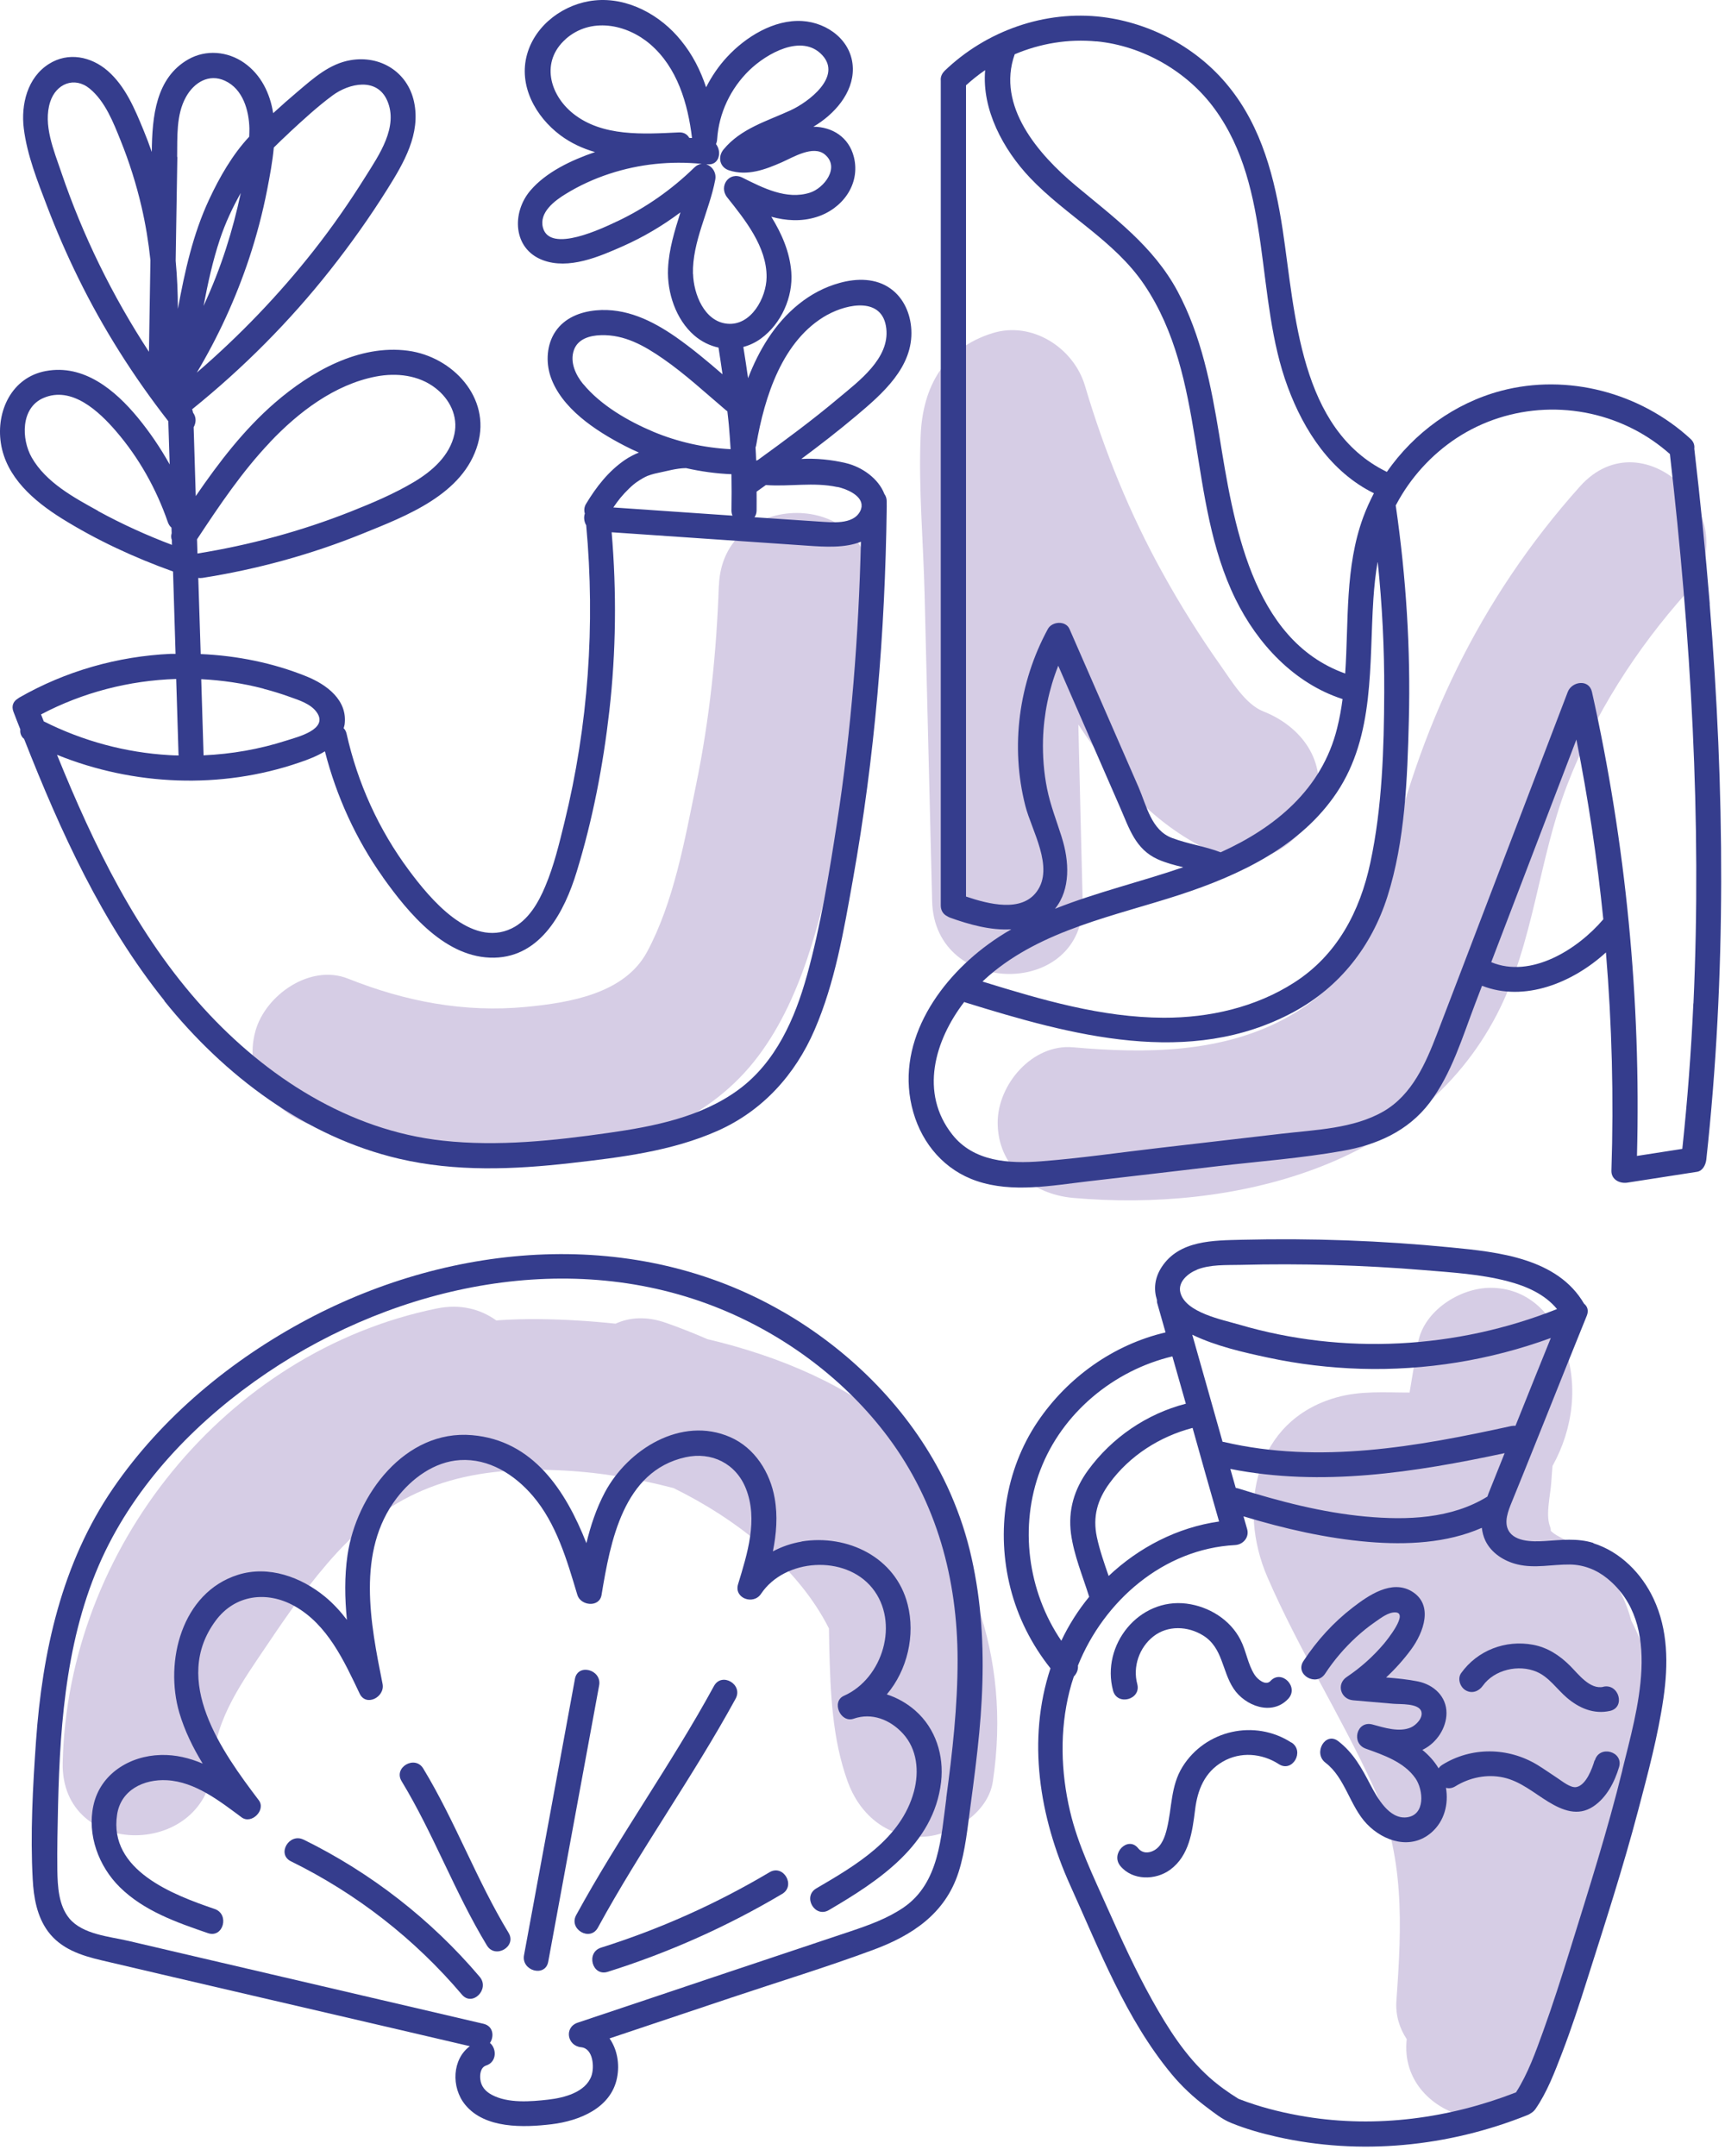
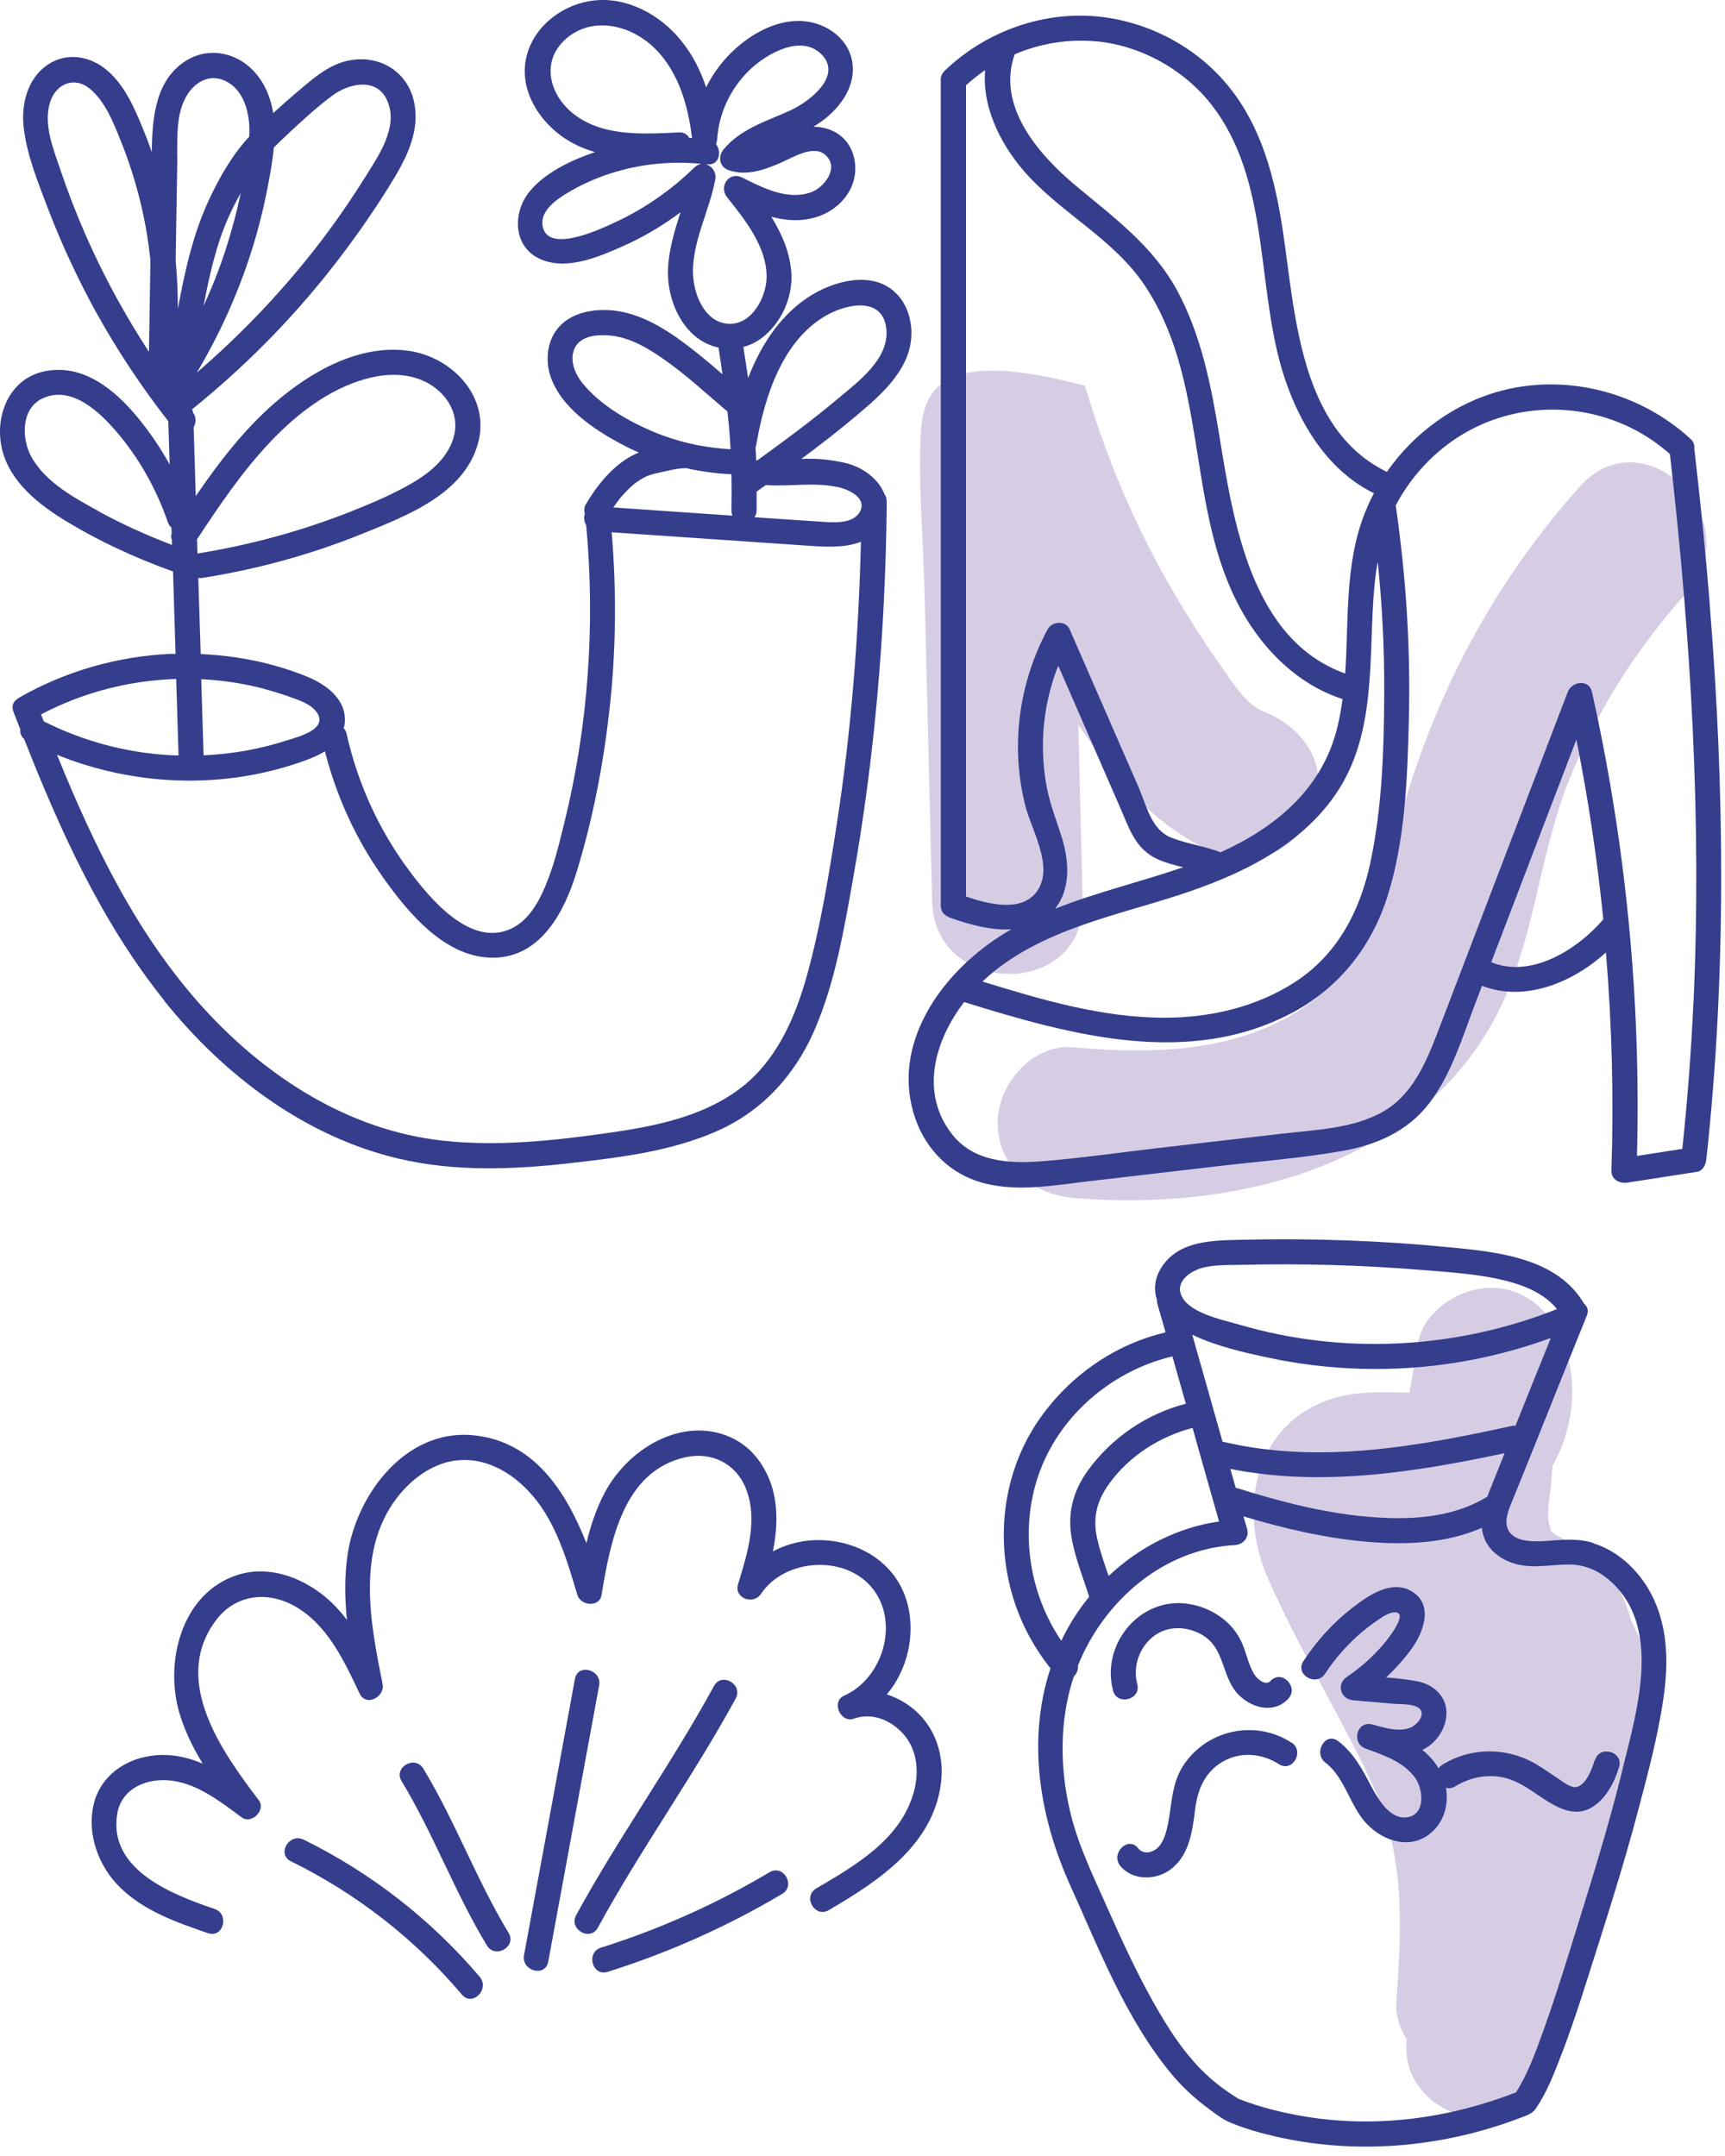
<svg xmlns="http://www.w3.org/2000/svg" fill="none" height="100%" overflow="visible" preserveAspectRatio="none" style="display: block;" viewBox="0 0 164 205" width="100%">
  <g id="Group">
-     <path d="M120.101 67.64C118.381 66.96 117.071 64.72 116.031 63.26C114.051 60.46 112.231 57.55 110.571 54.55C107.411 48.85 105.001 42.92 103.151 36.68C102.081 33.07 98.111 30.5 94.351 31.68C89.781 33.11 87.731 36.75 87.531 41.37C87.311 46.34 87.781 51.44 87.901 56.41C88.141 66.17 88.381 75.94 88.621 85.7C88.851 94.89 103.161 94.93 102.931 85.7C102.791 80.1 102.651 74.49 102.521 68.89C106.031 74.22 110.161 79.02 116.301 81.44C119.901 82.86 124.161 79.89 125.101 76.44C126.221 72.38 123.711 69.06 120.101 67.64Z" fill="#D6CDE5" id="Vector" />
+     <path d="M120.101 67.64C118.381 66.96 117.071 64.72 116.031 63.26C114.051 60.46 112.231 57.55 110.571 54.55C107.411 48.85 105.001 42.92 103.151 36.68C89.781 33.11 87.731 36.75 87.531 41.37C87.311 46.34 87.781 51.44 87.901 56.41C88.141 66.17 88.381 75.94 88.621 85.7C88.851 94.89 103.161 94.93 102.931 85.7C102.791 80.1 102.651 74.49 102.521 68.89C106.031 74.22 110.161 79.02 116.301 81.44C119.901 82.86 124.161 79.89 125.101 76.44C126.221 72.38 123.711 69.06 120.101 67.64Z" fill="#D6CDE5" id="Vector" />
    <path d="M150.211 46.25C140.651 56.94 134.811 69.28 131.741 83.22C130.411 89.26 127.941 93.64 122.421 96.71C116.221 100.16 108.891 100.19 102.011 99.58C98.151 99.24 94.851 103.11 94.851 106.74C94.851 110.9 98.141 113.55 102.011 113.9C117.111 115.24 134.741 111.04 142.301 96.48C145.831 89.68 146.251 81.78 148.991 74.65C151.571 67.94 155.551 61.72 160.331 56.37C166.461 49.52 156.371 39.37 150.211 46.25Z" fill="#D6CDE5" id="Vector_2" />
-     <path d="M68.341 55.67C68.121 62.03 67.471 68.32 66.191 74.56C65.111 79.81 64.071 85.77 61.511 90.52C59.371 94.48 54.171 95.34 50.021 95.74C44.131 96.3 38.551 95.23 33.081 93.05C29.491 91.62 25.221 94.62 24.281 98.05C23.161 102.13 25.671 105.41 29.281 106.85C41.851 111.87 62.371 112.63 71.701 100.92C76.211 95.26 77.971 87.5 79.521 80.57C81.351 72.4 82.371 64.04 82.661 55.68C82.981 46.47 68.671 46.48 68.351 55.68L68.341 55.67Z" fill="#D6CDE5" id="Vector_3" />
-     <path d="M92.961 152.66C92.921 151.93 92.861 151.21 92.771 150.49C92.091 144.93 89.951 139.88 85.681 136.12C80.711 131.74 74.111 128.95 67.251 127.33C65.971 126.77 64.671 126.26 63.341 125.79C61.481 125.13 59.851 125.25 58.521 125.86C56.091 125.6 53.701 125.46 51.421 125.43C49.981 125.41 48.571 125.45 47.181 125.55C45.691 124.48 43.761 123.95 41.501 124.42C21.401 128.54 6.421 147.26 5.961 167.6C5.751 176.84 19.851 176.77 20.271 167.6C20.461 163.39 23.161 159.73 25.441 156.34C27.471 153.32 29.551 150.34 32.021 147.65C37.851 141.3 44.421 139.45 52.911 139.79C56.691 139.94 60.391 140.54 64.031 141.49C70.021 144.43 75.861 149 78.811 154.84C78.821 155.44 78.831 156.03 78.841 156.61C78.951 160.93 79.111 165.3 80.591 169.4C81.671 172.4 84.171 174.65 87.491 174.65C90.371 174.65 93.931 172.45 94.391 169.4C95.301 163.33 94.701 157.73 92.951 152.66H92.961Z" fill="#D6CDE5" id="Vector_4" />
    <path d="M157.161 161.63C157.011 159.01 156.311 156.41 155.091 154.11C154.761 152.87 154.281 151.68 153.601 150.61C152.741 149.26 151.611 148.13 150.311 147.21C149.541 146.66 148.031 146.18 147.431 145.55C147.451 145.48 147.431 145.32 147.321 145.02C146.961 143.92 147.401 142.16 147.481 140.97C147.511 140.44 147.561 139.92 147.601 139.39C149.571 135.85 150.131 131.52 148.611 127.7C147.421 124.72 145.111 122.45 141.711 122.45C138.781 122.45 135.341 124.65 134.811 127.7C134.541 129.24 134.271 130.82 134.011 132.41C131.661 132.41 129.351 132.22 127.031 132.88C119.321 135.07 117.611 143.31 120.501 149.97C123.441 156.76 127.441 163.07 130.531 169.79C133.581 176.41 133.271 183.09 132.761 190.22C132.661 191.61 133.051 192.85 133.741 193.89C132.851 201.84 145.431 204.86 147.781 196.42C149.281 191.04 150.651 185.62 151.871 180.16C152.271 179.21 152.681 178.26 153.081 177.3C155.201 172.28 157.481 167.2 157.161 161.62V161.63Z" fill="#D6CDE5" id="Vector_5" />
    <path d="M15.631 95.18C21.301 102.24 29.021 108.1 37.951 110.18C43.301 111.43 48.841 111.21 54.261 110.59C58.991 110.05 63.841 109.47 68.231 107.52C72.501 105.62 75.601 102.19 77.441 97.93C79.391 93.42 80.221 88.49 81.081 83.67C83.171 71.98 84.151 60.17 84.301 48.31C84.301 48.2 84.311 48.09 84.301 47.97C84.301 47.87 84.301 47.78 84.301 47.68C84.301 47.39 84.221 47.16 84.081 46.97C83.521 45.51 81.971 44.4 80.411 44.03C79.061 43.71 77.581 43.56 76.181 43.64C77.961 42.32 79.711 40.96 81.411 39.53C83.881 37.45 86.841 34.9 86.641 31.34C86.561 29.84 85.931 28.36 84.691 27.46C83.281 26.43 81.451 26.45 79.831 26.9C76.941 27.69 74.651 29.7 73.031 32.17C72.261 33.35 71.631 34.63 71.121 35.96C70.981 34.97 70.831 33.98 70.671 32.99C71.261 32.83 71.831 32.57 72.361 32.18C74.281 30.77 75.411 28.24 75.231 25.87C75.081 23.94 74.321 22.22 73.331 20.61C74.721 20.99 76.161 21.09 77.611 20.64C80.051 19.89 81.831 17.55 81.181 14.93C80.701 13.02 79.101 12.06 77.331 12.05C79.291 10.9 81.131 8.86 81.081 6.5C81.031 3.9 78.711 2.15 76.271 2C73.581 1.84 70.901 3.5 69.131 5.41C68.321 6.28 67.661 7.26 67.131 8.3C66.601 6.7 65.841 5.19 64.751 3.86C62.821 1.45 59.701 -0.29 56.531 0.04C53.661 0.33 50.911 2.32 50.111 5.16C49.271 8.14 50.921 11.09 53.261 12.85C54.281 13.61 55.391 14.12 56.571 14.46C54.311 15.23 51.911 16.37 50.421 18.12C48.641 20.21 48.751 23.65 51.591 24.73C54.071 25.67 56.981 24.4 59.241 23.4C61.171 22.54 63.001 21.46 64.691 20.19C64.141 21.95 63.591 23.7 63.511 25.55C63.411 27.82 64.251 30.37 66.001 31.89C66.681 32.48 67.481 32.87 68.311 33.05C68.441 33.89 68.571 34.74 68.691 35.59C67.261 34.35 65.811 33.14 64.261 32.05C62.001 30.48 59.491 29.25 56.661 29.51C55.151 29.65 53.671 30.23 52.801 31.53C51.981 32.75 51.881 34.39 52.331 35.77C53.351 38.82 56.631 40.96 59.351 42.37C59.811 42.61 60.271 42.83 60.741 43.03C60.271 43.22 59.811 43.46 59.401 43.74C57.841 44.81 56.671 46.32 55.711 47.92C55.541 48.2 55.511 48.53 55.601 48.83C55.481 49.18 55.531 49.61 55.731 49.94C56.601 59.4 55.931 68.97 53.661 78.2C53.161 80.24 52.661 82.33 51.841 84.27C51.191 85.83 50.231 87.51 48.641 88.28C44.751 90.15 40.881 85.45 38.871 82.74C36.001 78.88 34.001 74.46 32.951 69.77C32.901 69.54 32.801 69.37 32.671 69.24C32.701 69.13 32.741 69.02 32.761 68.9C33.071 66.57 31.051 65.09 29.151 64.32C25.971 63.03 22.531 62.34 19.081 62.19C19.001 59.78 18.931 57.36 18.851 54.95C18.971 54.97 19.101 54.97 19.241 54.95C24.451 54.13 29.561 52.73 34.451 50.75C38.621 49.06 44.071 47.01 45.431 42.21C46.681 37.8 43.021 33.92 38.801 33.35C34.121 32.72 29.541 35.35 26.131 38.3C23.191 40.85 20.811 43.96 18.611 47.17C18.541 44.99 18.471 42.8 18.411 40.62C18.641 40.21 18.691 39.69 18.351 39.23C18.331 39.12 18.311 39.01 18.261 38.92C23.121 35 27.551 30.55 31.421 25.64C33.361 23.18 35.171 20.63 36.831 17.98C38.391 15.49 40.021 12.72 39.361 9.67C38.741 6.82 36.141 5.24 33.331 5.72C31.331 6.06 29.821 7.42 28.321 8.69C27.531 9.36 26.741 10.05 25.971 10.76C25.671 8.87 24.821 7.11 23.221 5.98C21.641 4.87 19.571 4.69 17.891 5.65C14.821 7.41 14.461 11.07 14.431 14.45C14.191 13.76 13.931 13.07 13.651 12.39C12.821 10.37 11.921 8.2 10.231 6.73C8.661 5.37 6.481 4.92 4.651 6.08C2.601 7.37 1.981 9.94 2.261 12.21C2.571 14.74 3.571 17.24 4.471 19.6C5.351 21.91 6.341 24.19 7.431 26.41C9.801 31.25 12.691 35.8 16.001 40.05C16.041 41.42 16.091 42.79 16.131 44.16C15.261 42.6 14.251 41.11 13.111 39.72C10.961 37.11 7.981 34.6 4.351 35.28C1.121 35.88 -0.379 39.09 0.081 42.13C0.571 45.38 3.231 47.64 5.861 49.29C9.181 51.36 12.771 53.02 16.451 54.34C16.531 56.95 16.611 59.56 16.691 62.17C16.541 62.17 16.391 62.17 16.241 62.17C11.181 62.4 6.231 63.81 1.831 66.33C1.771 66.37 1.721 66.41 1.661 66.45C1.281 66.69 1.061 67.12 1.281 67.68C1.491 68.24 1.711 68.79 1.931 69.35C1.891 69.68 1.991 70.02 2.291 70.26C5.751 79.06 9.691 87.75 15.641 95.16L15.631 95.18ZM79.621 46.3C80.421 46.47 81.821 47.04 81.911 47.97C81.911 48.04 81.911 48.12 81.911 48.19C81.891 48.33 81.851 48.47 81.771 48.62C81.091 49.93 79.021 49.66 77.821 49.59C75.791 49.46 73.761 49.32 71.731 49.18C71.851 49.01 71.931 48.79 71.931 48.53C71.931 47.94 71.941 47.34 71.931 46.75C72.221 46.54 72.521 46.33 72.811 46.12C75.091 46.29 77.331 45.82 79.611 46.31L79.621 46.3ZM78.671 29.93C80.611 28.86 83.921 28.23 84.261 31.23C84.591 34.08 81.651 36.24 79.731 37.85C77.261 39.93 74.661 41.85 72.051 43.74C71.991 43.76 71.941 43.78 71.891 43.8C71.871 43.38 71.861 42.96 71.831 42.54C71.861 42.46 71.891 42.37 71.901 42.28C72.681 37.76 74.371 32.31 78.661 29.93H78.671ZM53.771 3.72C56.151 1.61 59.551 2.27 61.811 4.2C64.391 6.41 65.401 9.85 65.791 13.12C65.701 13.12 65.611 13.12 65.531 13.11C65.351 12.79 65.021 12.56 64.531 12.59C61.191 12.75 57.271 13.02 54.491 10.8C52.221 8.98 51.401 5.83 53.781 3.72H53.771ZM58.641 21.06C57.391 21.65 52.291 24.14 51.621 21.65C51.231 20.21 52.721 19.09 53.771 18.45C55.081 17.64 56.491 17 57.951 16.52C60.791 15.59 63.751 15.29 66.711 15.58C66.471 15.61 66.241 15.71 66.021 15.92C63.861 18.03 61.381 19.77 58.651 21.06H58.641ZM65.881 26.06C65.801 22.98 67.441 20.06 68.001 17.08C68.131 16.39 67.691 15.79 67.131 15.62C67.161 15.62 67.201 15.62 67.231 15.62C68.381 15.76 68.651 14.43 68.071 13.7C68.131 13.56 68.171 13.41 68.181 13.24C68.341 10.76 69.461 8.4 71.251 6.67C72.851 5.12 76.231 3.15 78.171 5.24C80.091 7.31 76.821 9.73 75.161 10.49C72.901 11.53 70.431 12.22 68.791 14.21C68.211 14.91 68.411 15.91 69.321 16.2C71.051 16.76 72.741 16.13 74.331 15.43C75.401 14.96 77.311 13.77 78.421 14.69C79.901 15.92 78.331 17.9 77.001 18.32C74.781 19.03 72.521 17.86 70.581 16.89C69.321 16.26 68.301 17.71 69.131 18.76C70.831 20.9 72.911 23.47 72.881 26.36C72.861 28.31 71.411 31 69.141 30.78C66.951 30.57 65.941 27.94 65.891 26.04L65.881 26.06ZM55.451 36.53C54.731 35.66 54.161 34.43 54.561 33.29C54.941 32.21 56.091 31.9 57.131 31.87C59.371 31.8 61.251 32.87 63.041 34.11C65.161 35.58 67.051 37.34 69.021 39.01C69.061 39.05 69.111 39.07 69.151 39.1C69.201 39.53 69.251 39.96 69.291 40.39C69.361 41.16 69.411 41.93 69.461 42.71C66.941 42.58 64.461 42.03 62.131 41.06C59.741 40.05 57.141 38.56 55.461 36.53H55.451ZM59.791 46.47C60.101 46.17 60.311 45.99 60.591 45.8C60.901 45.59 61.231 45.39 61.581 45.24C61.581 45.24 61.581 45.24 61.591 45.24C61.601 45.24 61.621 45.24 61.641 45.22C61.741 45.18 61.841 45.15 61.941 45.12C62.121 45.06 62.311 45.02 62.491 44.98C63.391 44.8 64.291 44.52 65.221 44.51C66.641 44.83 68.081 45.03 69.541 45.09C69.561 46.23 69.561 47.38 69.541 48.52C69.541 48.71 69.571 48.88 69.641 49.03C65.861 48.77 62.091 48.51 58.311 48.25C58.541 47.91 58.771 47.6 58.991 47.33C59.241 47.03 59.511 46.74 59.791 46.47ZM36.401 83.41C38.821 86.81 42.371 91.15 46.991 91.06C51.461 90.97 53.681 86.64 54.821 82.91C56.351 77.93 57.341 72.78 57.931 67.6C58.571 61.96 58.631 56.27 58.151 50.61C64.381 51.04 70.611 51.46 76.841 51.89C78.431 52 80.331 52.12 81.851 51.51C81.631 60.46 80.941 69.4 79.571 78.26C78.821 83.1 78.031 88.01 76.721 92.74C75.581 96.85 73.761 100.99 70.241 103.59C66.671 106.23 62.141 107.11 57.841 107.72C52.661 108.46 47.341 109.03 42.111 108.46C33.171 107.49 25.291 102.39 19.341 95.85C13.041 88.92 8.921 80.4 5.421 71.77C12.701 74.72 21.011 75.07 28.471 72.5C29.271 72.23 30.131 71.9 30.891 71.44C31.981 75.71 33.841 79.8 36.401 83.4V83.41ZM25.051 65.49C25.901 65.71 26.741 65.97 27.571 66.27C28.441 66.58 29.531 66.92 30.101 67.71C31.291 69.36 28.261 70.08 27.211 70.42C24.661 71.24 22.021 71.7 19.351 71.82C19.351 71.78 19.351 71.74 19.351 71.69C19.281 69.32 19.201 66.95 19.131 64.58C21.121 64.68 23.111 64.97 25.051 65.48V65.49ZM25.661 42.05C28.371 39.19 31.801 36.56 35.751 35.8C37.691 35.43 39.801 35.66 41.401 36.9C42.751 37.94 43.571 39.57 43.201 41.28C42.761 43.33 41.091 44.79 39.371 45.82C37.461 46.96 35.371 47.84 33.301 48.66C28.621 50.51 23.741 51.83 18.771 52.63C18.761 52.18 18.741 51.73 18.731 51.28C20.851 48.07 23.011 44.85 25.671 42.05H25.661ZM27.471 12.64C28.801 11.41 30.151 10.16 31.611 9.08C33.191 7.91 35.831 7.33 36.811 9.56C37.911 12.06 36.021 14.76 34.751 16.79C33.231 19.22 31.591 21.58 29.821 23.83C26.501 28.05 22.771 31.93 18.711 35.43C20.751 32.01 22.421 28.37 23.681 24.58C24.391 22.43 24.971 20.24 25.401 18.03C25.651 16.73 25.911 15.38 26.031 14.03C26.501 13.56 26.991 13.09 27.481 12.64H27.471ZM19.351 29.09C19.761 26.94 20.221 24.81 20.911 22.74C21.421 21.21 22.101 19.75 22.891 18.35C22.511 20.13 22.051 21.89 21.491 23.62C20.891 25.49 20.171 27.31 19.351 29.09ZM16.841 14.93C16.871 13.06 16.731 10.92 17.681 9.22C18.441 7.85 19.861 6.97 21.391 7.68C23.101 8.47 23.671 10.5 23.711 12.23C23.711 12.49 23.701 12.75 23.691 13C22.101 14.7 20.871 16.85 19.891 18.95C18.341 22.26 17.571 25.8 16.911 29.37C16.911 27.84 16.841 26.31 16.701 24.79C16.721 23.74 16.731 22.68 16.751 21.63C16.791 19.39 16.821 17.16 16.861 14.92L16.841 14.93ZM5.821 16.37C5.131 14.33 4.071 11.86 4.771 9.69C5.321 7.97 7.071 7.23 8.531 8.43C10.001 9.64 10.781 11.65 11.471 13.37C12.291 15.4 12.951 17.5 13.451 19.64C13.841 21.32 14.121 23.02 14.301 24.74C14.251 27.64 14.211 30.55 14.161 33.45C10.681 28.13 7.861 22.38 5.821 16.37ZM9.331 48.58C7.011 47.3 4.381 45.88 3.021 43.51C2.021 41.76 1.961 38.79 4.111 37.85C6.821 36.66 9.421 39.13 11.031 41C13.211 43.53 14.871 46.5 15.961 49.66C16.041 49.88 16.151 50.04 16.301 50.17L16.321 50.7C16.251 50.93 16.261 51.15 16.341 51.35C16.341 51.5 16.341 51.66 16.351 51.81C13.941 50.9 11.591 49.83 9.321 48.59L9.331 48.58ZM16.751 64.56C16.821 66.94 16.901 69.31 16.971 71.69C16.971 71.74 16.981 71.79 16.991 71.83C16.691 71.83 16.391 71.82 16.091 71.8C11.941 71.56 7.871 70.46 4.161 68.59C4.071 68.37 3.991 68.15 3.901 67.93C7.861 65.84 12.281 64.7 16.741 64.56H16.751Z" fill="#353D8D" id="Vector_6" />
-     <path d="M74.401 124.71C60.411 116.62 43.131 118.05 29.181 125.47C21.971 129.31 15.401 134.74 10.761 141.5C5.871 148.63 4.021 157.07 3.421 165.58C3.121 169.9 2.871 174.37 3.111 178.7C3.201 180.42 3.511 182.21 4.551 183.63C5.791 185.32 7.721 185.94 9.681 186.4C19.201 188.64 28.731 190.84 38.251 193.06C40.391 193.56 42.531 194.06 44.671 194.56C42.991 195.79 42.871 198.46 44.221 200.12C46.091 202.42 49.781 202.3 52.451 201.98C55.061 201.66 58.081 200.46 58.661 197.58C58.931 196.24 58.671 194.85 57.951 193.82C61.811 192.53 65.671 191.23 69.531 189.94C74.011 188.44 78.561 187.05 82.991 185.41C86.721 184.03 89.861 181.97 91.131 178.02C91.791 175.96 91.991 173.74 92.281 171.6C92.591 169.32 92.881 167.04 93.101 164.75C93.901 156.26 93.411 147.6 89.361 139.93C85.991 133.56 80.631 128.3 74.411 124.71H74.401ZM89.971 170.97C89.471 174.68 89.301 179.03 85.921 181.36C84.391 182.41 82.631 183.04 80.881 183.63C78.741 184.35 76.601 185.06 74.451 185.78C70.111 187.23 65.771 188.68 61.441 190.14C59.271 190.87 57.101 191.59 54.931 192.32C53.611 192.76 53.921 194.53 55.251 194.66C56.401 194.77 56.521 196.56 56.231 197.38C55.671 198.96 53.601 199.47 52.131 199.64C50.451 199.83 48.291 200.01 46.751 199.18C46.141 198.85 45.731 198.38 45.661 197.68C45.611 197.21 45.701 196.57 46.211 196.4C47.261 196.06 47.221 194.77 46.581 194.25C47.001 193.63 46.901 192.65 45.971 192.43C36.961 190.33 27.951 188.23 18.931 186.12C16.691 185.6 14.461 185.08 12.221 184.55C10.421 184.13 7.861 183.94 6.591 182.41C5.561 181.16 5.481 179.36 5.451 177.82C5.421 175.76 5.481 173.69 5.521 171.63C5.711 163.46 6.391 154.98 10.001 147.51C13.381 140.54 19.021 134.83 25.401 130.52C37.861 122.11 54.291 118.63 68.531 124.47C74.751 127.02 80.431 131.27 84.451 136.67C89.071 142.88 91.031 150.15 91.041 157.84C91.041 162.24 90.551 166.62 89.961 170.97H89.971Z" fill="#353D8D" id="Vector_7" />
    <path d="M76.221 146.58C75.251 146.74 74.331 147.06 73.481 147.51C73.811 145.85 73.951 144.16 73.651 142.46C73.221 140 71.761 137.67 69.431 136.65C64.781 134.61 59.681 137.81 57.501 141.91C56.691 143.44 56.151 145.07 55.751 146.73C53.781 141.73 50.691 136.96 44.881 136.46C38.501 135.91 33.871 142.16 33.041 147.85C32.741 149.91 32.781 151.97 32.981 154.02C32.371 153.22 31.691 152.47 30.901 151.82C28.631 149.95 25.531 148.82 22.621 149.74C17.271 151.43 15.621 157.99 17.051 162.86C17.561 164.58 18.341 166.17 19.271 167.69C18.021 167.16 16.701 166.83 15.291 166.87C12.341 166.94 9.531 168.66 8.881 171.67C8.271 174.47 9.381 177.46 11.391 179.44C13.681 181.7 16.791 182.79 19.771 183.81C21.231 184.31 21.851 182 20.401 181.51C16.461 180.17 10.331 177.84 11.131 172.55C11.481 170.19 13.671 169.15 15.871 169.27C18.571 169.42 20.891 171.26 22.971 172.8C23.911 173.5 25.311 172.1 24.601 171.17C21.091 166.54 16.261 159.81 20.511 154.09C22.341 151.62 25.381 151.24 28.001 152.71C31.141 154.47 32.711 157.92 34.191 161.03C34.801 162.32 36.621 161.36 36.371 160.11C35.221 154.36 33.861 147.52 37.711 142.45C39.141 140.57 41.301 138.98 43.731 138.83C46.481 138.66 48.911 140.2 50.641 142.22C52.911 144.87 53.911 148.38 54.891 151.65C55.201 152.69 56.991 152.88 57.191 151.65C58.031 146.58 59.251 139.87 65.171 138.56C67.651 138.01 69.961 139.15 70.911 141.53C72.091 144.49 71.051 147.74 70.171 150.63C69.761 151.97 71.621 152.64 72.351 151.55C74.601 148.18 80.331 147.8 82.921 150.99C85.561 154.25 83.941 159.6 80.241 161.24C79.011 161.78 79.891 163.86 81.161 163.42C82.891 162.82 84.621 163.51 85.831 164.82C87.211 166.32 87.401 168.44 86.891 170.34C85.681 174.85 81.361 177.36 77.601 179.56C76.281 180.34 77.471 182.4 78.801 181.62C83.541 178.84 88.781 175.41 89.471 169.44C89.761 166.92 88.961 164.36 87.031 162.66C86.241 161.96 85.301 161.43 84.311 161.11C86.261 158.81 87.041 155.48 86.291 152.55C85.151 148.06 80.561 145.86 76.201 146.57L76.221 146.58Z" fill="#353D8D" id="Vector_8" />
    <path d="M28.861 174.92C27.491 174.25 26.281 176.3 27.661 176.98C33.901 180.05 39.421 184.35 43.921 189.66C44.911 190.83 46.591 189.14 45.611 187.97C41.001 182.53 35.271 178.07 28.871 174.92H28.861Z" fill="#353D8D" id="Vector_9" />
    <path d="M40.241 168.16C39.451 166.85 37.381 168.05 38.181 169.36C41.231 174.39 43.241 179.95 46.291 184.98C47.081 186.29 49.151 185.09 48.351 183.78C45.301 178.75 43.291 173.19 40.241 168.16Z" fill="#353D8D" id="Vector_10" />
    <path d="M54.661 159.64C53.051 168.39 51.441 177.15 49.821 185.9C49.541 187.4 51.841 188.04 52.121 186.53C53.731 177.77 55.341 169.02 56.961 160.26C57.241 158.76 54.941 158.12 54.661 159.63V159.64Z" fill="#353D8D" id="Vector_11" />
    <path d="M56.841 183.29C60.901 175.84 65.881 168.95 69.941 161.51C70.671 160.16 68.621 158.96 67.881 160.31C63.821 167.76 58.841 174.65 54.781 182.09C54.041 183.44 56.101 184.64 56.841 183.29Z" fill="#353D8D" id="Vector_12" />
    <path d="M73.161 178.02C68.111 181.02 62.751 183.42 57.141 185.19C55.681 185.65 56.301 187.95 57.771 187.49C63.561 185.67 69.141 183.18 74.361 180.08C75.681 179.3 74.481 177.23 73.161 178.02Z" fill="#353D8D" id="Vector_13" />
    <path d="M151.491 146.71C149.951 146.23 148.411 146.43 146.841 146.53C145.701 146.6 143.741 146.63 143.301 145.25C143.021 144.36 143.551 143.28 143.871 142.47C144.181 141.69 144.501 140.91 144.821 140.13C145.501 138.45 146.171 136.76 146.851 135.08C148.181 131.75 149.511 128.42 150.861 125.1C151.061 124.6 150.911 124.21 150.601 123.96C148.071 119.63 142.461 119.05 137.941 118.61C131.351 117.96 124.711 117.72 118.091 117.88C115.371 117.95 112.111 117.91 110.441 120.48C109.751 121.54 109.681 122.62 109.991 123.6C109.991 123.72 109.991 123.84 110.041 123.98C110.301 124.88 110.551 125.79 110.811 126.69C105.861 127.85 101.491 130.97 98.651 135.18C95.541 139.8 94.701 145.62 96.061 150.99C96.771 153.79 98.081 156.38 99.871 158.63C97.631 165.43 98.811 172.75 101.741 179.25C104.531 185.41 107.031 191.96 111.391 197.22C112.381 198.41 113.491 199.44 114.731 200.37C115.471 200.92 116.171 201.5 117.031 201.85C118.431 202.42 119.901 202.84 121.371 203.17C129.321 204.97 137.701 204.13 145.241 201.1C145.351 201.06 145.441 201 145.531 200.94C145.691 200.85 145.831 200.73 145.961 200.56C147.091 198.94 147.811 197.01 148.521 195.17C149.401 192.87 150.171 190.53 150.911 188.18C152.601 182.86 154.321 177.54 155.741 172.15C156.671 168.63 157.631 165.05 158.151 161.45C158.611 158.26 158.601 154.97 157.201 152C156.081 149.61 154.041 147.54 151.491 146.74V146.71ZM129.841 144.2C125.711 143.82 121.651 142.76 117.701 141.52C117.621 141.5 117.551 141.48 117.481 141.47C117.311 140.87 117.141 140.27 116.971 139.67C125.641 141.39 134.491 140 143.051 138.17C142.561 139.39 142.071 140.62 141.581 141.84C141.521 141.99 141.461 142.14 141.411 142.3C137.991 144.42 133.761 144.56 129.851 144.2H129.841ZM105.401 149.85C104.981 148.63 104.551 147.41 104.281 146.15C103.871 144.21 104.331 142.6 105.491 141.02C107.411 138.4 110.261 136.59 113.381 135.77C114.211 138.74 115.051 141.71 115.901 144.67C111.951 145.23 108.291 147.12 105.401 149.85ZM144.081 135.57C143.961 135.56 143.831 135.57 143.691 135.59C134.771 137.55 125.431 139.23 116.371 137.11C116.321 137.1 116.281 137.1 116.231 137.09C115.281 133.7 114.311 130.31 113.351 126.91C115.591 127.99 118.181 128.58 120.571 129.09C123.461 129.71 126.421 130.06 129.381 130.15C135.521 130.33 141.681 129.33 147.441 127.22C146.321 130 145.191 132.78 144.081 135.57ZM113.801 120.72C115.071 120.22 116.551 120.3 117.891 120.27C123.731 120.12 129.581 120.29 135.411 120.77C138.051 120.99 140.751 121.15 143.321 121.82C145.121 122.29 146.861 123.05 148.031 124.47C138.451 128.28 127.721 128.86 117.811 125.95C116.261 125.49 112.701 124.82 112.221 122.9C111.961 121.88 112.961 121.06 113.801 120.73V120.72ZM98.911 139.77C100.971 134.36 105.871 130.3 111.461 128.97C111.881 130.47 112.311 131.97 112.741 133.47C109.021 134.43 105.711 136.69 103.441 139.8C102.131 141.6 101.531 143.6 101.821 145.82C102.101 147.89 102.931 149.84 103.551 151.83C102.501 153.11 101.611 154.51 100.901 156.01C97.701 151.31 96.881 145.11 98.911 139.76V139.77ZM154.251 168.29C152.831 174.06 151.031 179.71 149.271 185.38C148.461 187.99 147.631 190.6 146.701 193.17C145.991 195.13 145.261 197.18 144.131 198.95C137.791 201.42 130.881 202.36 124.141 201.26C122.261 200.95 120.401 200.51 118.601 199.88C118.371 199.8 118.151 199.72 117.921 199.63C117.861 199.61 117.801 199.58 117.741 199.56C116.771 198.96 115.821 198.28 114.971 197.52C112.691 195.48 111.021 192.83 109.541 190.18C107.961 187.35 106.621 184.41 105.301 181.45C103.961 178.43 102.491 175.46 101.731 172.22C100.851 168.48 100.741 164.53 101.681 160.8C101.801 160.33 101.931 159.87 102.091 159.41C102.361 159.14 102.521 158.76 102.481 158.37C104.951 152.22 110.611 147.27 117.421 146.91C118.181 146.87 118.791 146.18 118.571 145.4C118.451 144.99 118.341 144.59 118.221 144.18C122.101 145.35 126.071 146.27 130.111 146.61C133.691 146.91 137.551 146.74 140.881 145.27C140.931 145.69 141.031 146.1 141.221 146.5C141.801 147.69 143.011 148.45 144.271 148.75C145.931 149.15 147.581 148.74 149.261 148.76C150.571 148.78 151.791 149.26 152.801 150.08C158.181 154.46 155.621 162.66 154.241 168.29H154.251Z" fill="#353D8D" id="Vector_14" />
    <path d="M108.121 160.12C107.681 158.48 108.311 156.65 109.651 155.6C111.021 154.52 112.931 154.61 114.371 155.5C116.261 156.66 116.161 158.87 117.281 160.56C118.371 162.21 120.941 163.19 122.481 161.52C123.521 160.39 121.831 158.7 120.791 159.83C120.331 160.33 119.551 159.67 119.281 159.25C118.631 158.25 118.481 156.97 117.931 155.91C116.951 153.99 114.921 152.75 112.821 152.48C108.281 151.9 104.661 156.41 105.821 160.75C106.221 162.23 108.521 161.6 108.121 160.12Z" fill="#353D8D" id="Vector_15" />
    <path d="M122.771 165.69C119.301 163.44 114.601 164.49 112.421 168C111.291 169.82 111.431 171.88 110.941 173.88C110.761 174.63 110.451 175.53 109.741 175.93C109.201 176.24 108.591 176.22 108.201 175.73C107.231 174.54 105.551 176.24 106.511 177.42C107.661 178.82 109.861 178.8 111.251 177.78C113.071 176.44 113.361 174.15 113.621 172.07C113.851 170.18 114.531 168.5 116.241 167.51C117.921 166.53 119.971 166.7 121.581 167.74C122.871 168.58 124.071 166.51 122.781 165.68L122.771 165.69Z" fill="#353D8D" id="Vector_16" />
-     <path d="M152.431 160.39C151.151 160.67 150.061 159.18 149.281 158.4C148.291 157.41 147.141 156.65 145.751 156.39C143.131 155.9 140.461 156.92 138.911 159.09C138.541 159.62 138.821 160.42 139.341 160.72C139.941 161.07 140.601 160.82 140.971 160.29C142.071 158.75 144.381 158.23 146.091 158.96C147.271 159.46 148.021 160.62 148.971 161.43C150.131 162.42 151.531 163.02 153.061 162.68C154.561 162.35 153.921 160.05 152.431 160.38V160.39Z" fill="#353D8D" id="Vector_17" />
    <path d="M151.601 167.38C151.381 168.14 150.801 169.74 149.871 169.92C149.321 170.03 148.501 169.35 148.071 169.07C147.421 168.65 146.801 168.2 146.141 167.8C143.371 166.13 139.901 166.08 137.131 167.8C136.971 167.9 136.861 168.01 136.771 168.14C136.351 167.44 135.821 166.87 135.221 166.38C135.271 166.36 135.321 166.35 135.361 166.32C136.601 165.68 137.521 164.29 137.521 162.88C137.521 161.29 136.301 160.19 134.821 159.88C133.831 159.68 132.811 159.58 131.781 159.5C132.651 158.69 133.451 157.8 134.171 156.82C135.321 155.25 136.351 152.58 134.201 151.3C132.301 150.18 130.111 151.69 128.631 152.83C126.771 154.26 125.211 155.98 123.921 157.94C123.071 159.23 125.141 160.42 125.981 159.14C126.821 157.86 127.811 156.7 128.941 155.66C129.511 155.14 130.101 154.66 130.741 154.22C131.261 153.86 131.981 153.29 132.651 153.31C133.961 153.34 131.881 155.92 131.591 156.27C130.561 157.49 129.371 158.56 128.041 159.45C127.021 160.13 127.461 161.57 128.641 161.67C129.911 161.78 131.181 161.89 132.451 162C133.101 162.06 134.891 161.93 135.131 162.74C135.311 163.35 134.631 164.03 134.141 164.25C133.021 164.74 131.591 164.27 130.481 163.97C128.981 163.57 128.421 165.76 129.851 166.27C131.551 166.88 133.491 167.54 134.571 169.09C135.321 170.17 135.551 172.59 133.731 172.8C132.061 172.99 130.931 170.92 130.291 169.71C129.461 168.12 128.671 166.66 127.221 165.55C126.001 164.62 124.811 166.69 126.021 167.61C127.891 169.03 128.331 171.74 129.951 173.43C131.561 175.11 134.161 175.92 136.091 174.24C137.331 173.16 137.731 171.53 137.471 169.99C137.741 170.07 138.051 170.04 138.361 169.85C139.721 169.01 141.361 168.67 142.931 169.01C144.561 169.37 145.811 170.47 147.201 171.32C148.551 172.14 150.021 172.73 151.471 171.77C152.741 170.93 153.511 169.43 153.931 168.01C154.361 166.53 152.061 165.9 151.631 167.38H151.601Z" fill="#353D8D" id="Vector_18" />
    <path d="M162.551 57.42C162.151 52.49 161.651 47.57 161.081 42.66C161.121 42.35 161.031 42.01 160.721 41.73C155.941 37.33 149.021 35.49 142.711 37.16C138.301 38.33 134.441 41.15 131.851 44.87C123.541 40.81 123.151 29.82 121.951 21.87C121.211 17 119.971 12.1 116.801 8.21C113.861 4.58 109.461 2.2 104.831 1.62C99.351 0.94 93.751 2.93 89.791 6.75C89.781 6.76 89.771 6.78 89.761 6.79C89.721 6.83 89.681 6.88 89.641 6.93C89.611 6.98 89.581 7.02 89.561 7.07C89.561 7.07 89.551 7.09 89.541 7.1C89.451 7.29 89.421 7.48 89.441 7.67V86.1C89.441 86.6 89.701 86.94 90.041 87.11C90.121 87.16 90.211 87.21 90.311 87.25C92.091 87.89 94.181 88.49 96.151 88.36C95.401 88.79 94.671 89.26 93.961 89.78C89.021 93.38 85.011 99.43 86.831 105.76C87.701 108.8 89.831 111.27 92.851 112.29C96.251 113.45 100.021 112.72 103.481 112.32C107.621 111.84 111.761 111.36 115.901 110.87C119.791 110.42 123.731 110.12 127.591 109.44C130.881 108.87 133.861 107.56 135.921 104.85C138.021 102.08 139.051 98.56 140.281 95.35C140.491 94.81 140.691 94.27 140.901 93.73C144.931 95.31 149.521 93.45 152.681 90.56C153.251 97.45 153.431 104.38 153.201 111.3C153.171 112.15 153.981 112.56 154.711 112.45C156.921 112.11 159.131 111.76 161.341 111.42C161.891 111.33 162.161 110.75 162.221 110.27C164.141 92.72 163.971 75 162.541 57.42H162.551ZM104.241 3.93C108.641 4.35 112.901 6.8 115.491 10.37C121.031 17.98 119.271 28.3 122.431 36.8C123.971 40.97 126.551 44.89 130.621 46.9C130.241 47.63 129.901 48.38 129.611 49.16C127.851 53.94 128.231 59.04 127.891 64.04C118.951 60.85 117.251 49.57 115.921 41.4C115.151 36.7 114.221 31.93 111.951 27.69C109.651 23.41 105.911 20.69 102.271 17.65C98.721 14.68 94.721 10.09 96.471 5.16C98.901 4.13 101.581 3.68 104.251 3.94L104.241 3.93ZM91.841 85.25V8.11C92.421 7.59 93.021 7.1 93.661 6.67C93.331 10.42 95.381 14.22 97.921 16.9C101.341 20.51 105.971 22.89 108.791 27.08C114.751 35.93 112.841 47.53 117.451 56.94C119.541 61.22 123.041 64.98 127.641 66.47C127.521 67.4 127.351 68.33 127.121 69.25C125.681 75.05 121.221 78.7 116.051 81.04C114.541 80.46 112.941 80.25 111.431 79.68C109.451 78.93 109.021 76.64 108.251 74.86C106.061 69.84 103.871 64.83 101.681 59.81C101.321 58.98 100.011 59.08 99.621 59.81C96.851 64.91 96.041 70.98 97.481 76.62C98.071 78.95 100.251 82.47 98.571 84.77C97.121 86.77 94.011 85.98 91.851 85.25H91.841ZM100.941 79.6C100.461 78.07 99.871 76.59 99.551 75.01C99.241 73.47 99.121 71.9 99.161 70.34C99.231 67.92 99.721 65.54 100.611 63.3C102.571 67.8 104.541 72.3 106.501 76.8C107.371 78.8 107.951 80.74 110.061 81.7C110.841 82.05 111.661 82.26 112.491 82.46C108.481 83.84 104.251 84.84 100.301 86.41C101.801 84.56 101.661 81.87 100.941 79.61V79.6ZM94.011 92.78C99.091 88.39 105.981 87.1 112.191 85.07C117.861 83.21 123.671 80.48 127.091 75.36C130.721 69.93 130.161 63.16 130.571 56.95C130.651 55.77 130.771 54.58 130.981 53.4C131.411 57.53 131.621 61.68 131.601 65.83C131.581 71.2 131.411 76.76 130.281 82.03C129.291 86.67 127.121 90.81 123.051 93.42C119.381 95.78 114.981 96.78 110.641 96.77C104.731 96.75 99.011 95.06 93.411 93.33C93.611 93.14 93.811 92.95 94.011 92.78ZM141.771 91.5C144.241 85.04 146.711 78.59 149.181 72.13C149.411 71.53 149.641 70.93 149.871 70.32C151.001 75.98 151.851 81.68 152.431 87.41C149.981 90.29 145.551 93.06 141.781 91.49L141.771 91.5ZM160.991 95.41C160.781 100.03 160.431 104.64 159.941 109.24C158.501 109.46 157.071 109.69 155.631 109.91C156.021 95.09 154.581 80.25 151.351 65.79C151.071 64.54 149.441 64.78 149.051 65.79C146.281 73.04 143.511 80.29 140.741 87.53C139.371 91.11 138.011 94.7 136.631 98.28C135.551 101.09 134.261 104.09 131.541 105.67C128.671 107.33 125.051 107.42 121.831 107.8C117.951 108.25 114.081 108.7 110.201 109.15C106.471 109.58 102.741 110.13 99.001 110.42C95.951 110.66 92.571 110.47 90.531 107.87C87.411 103.91 88.861 98.93 91.671 95.27C91.711 95.29 91.751 95.31 91.791 95.32C101.821 98.43 113.111 101.56 122.991 96.22C127.371 93.85 130.401 89.98 131.901 85.26C133.591 79.95 133.801 74.06 133.941 68.53C134.121 61.71 133.681 54.9 132.711 48.16C132.711 48.13 132.691 48.1 132.691 48.07C132.711 48.03 132.731 47.99 132.751 47.96C134.091 45.43 136.081 43.24 138.471 41.66C143.521 38.34 150.051 38.06 155.411 40.86C156.621 41.49 157.741 42.27 158.761 43.17C160.751 60.5 161.801 77.97 161.001 95.41H160.991Z" fill="#353D8D" id="Vector_19" />
  </g>
</svg>